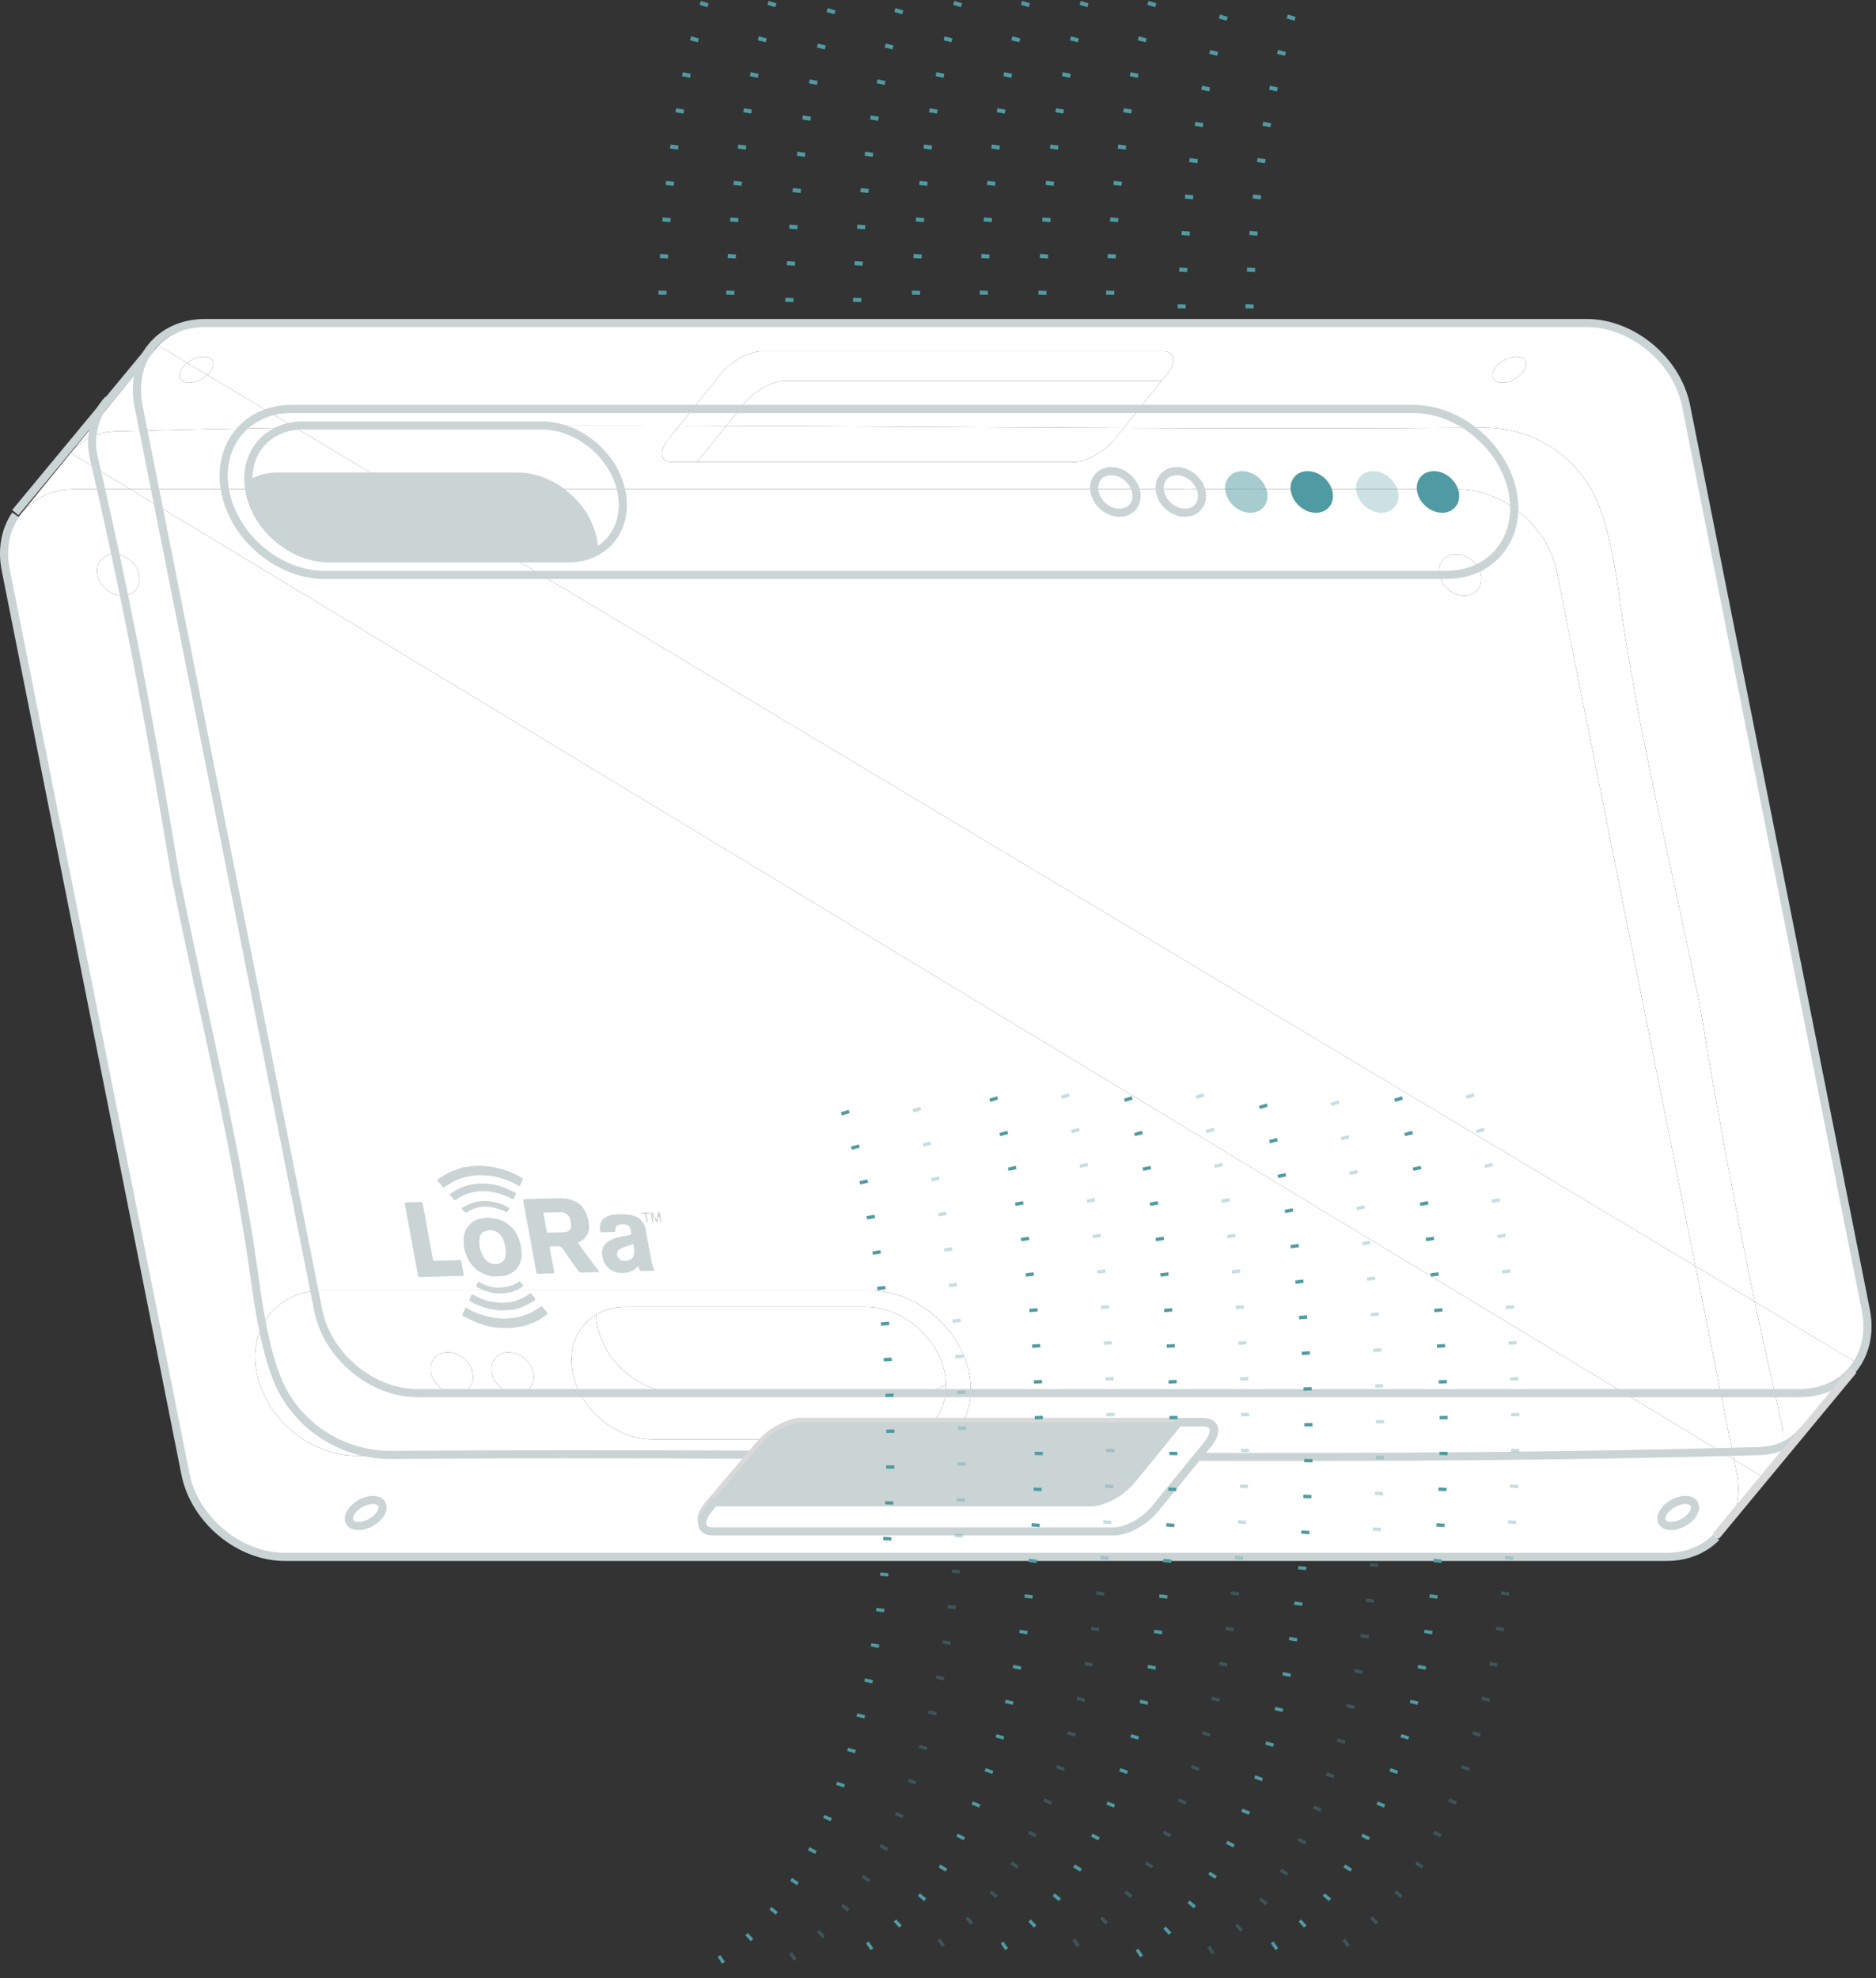
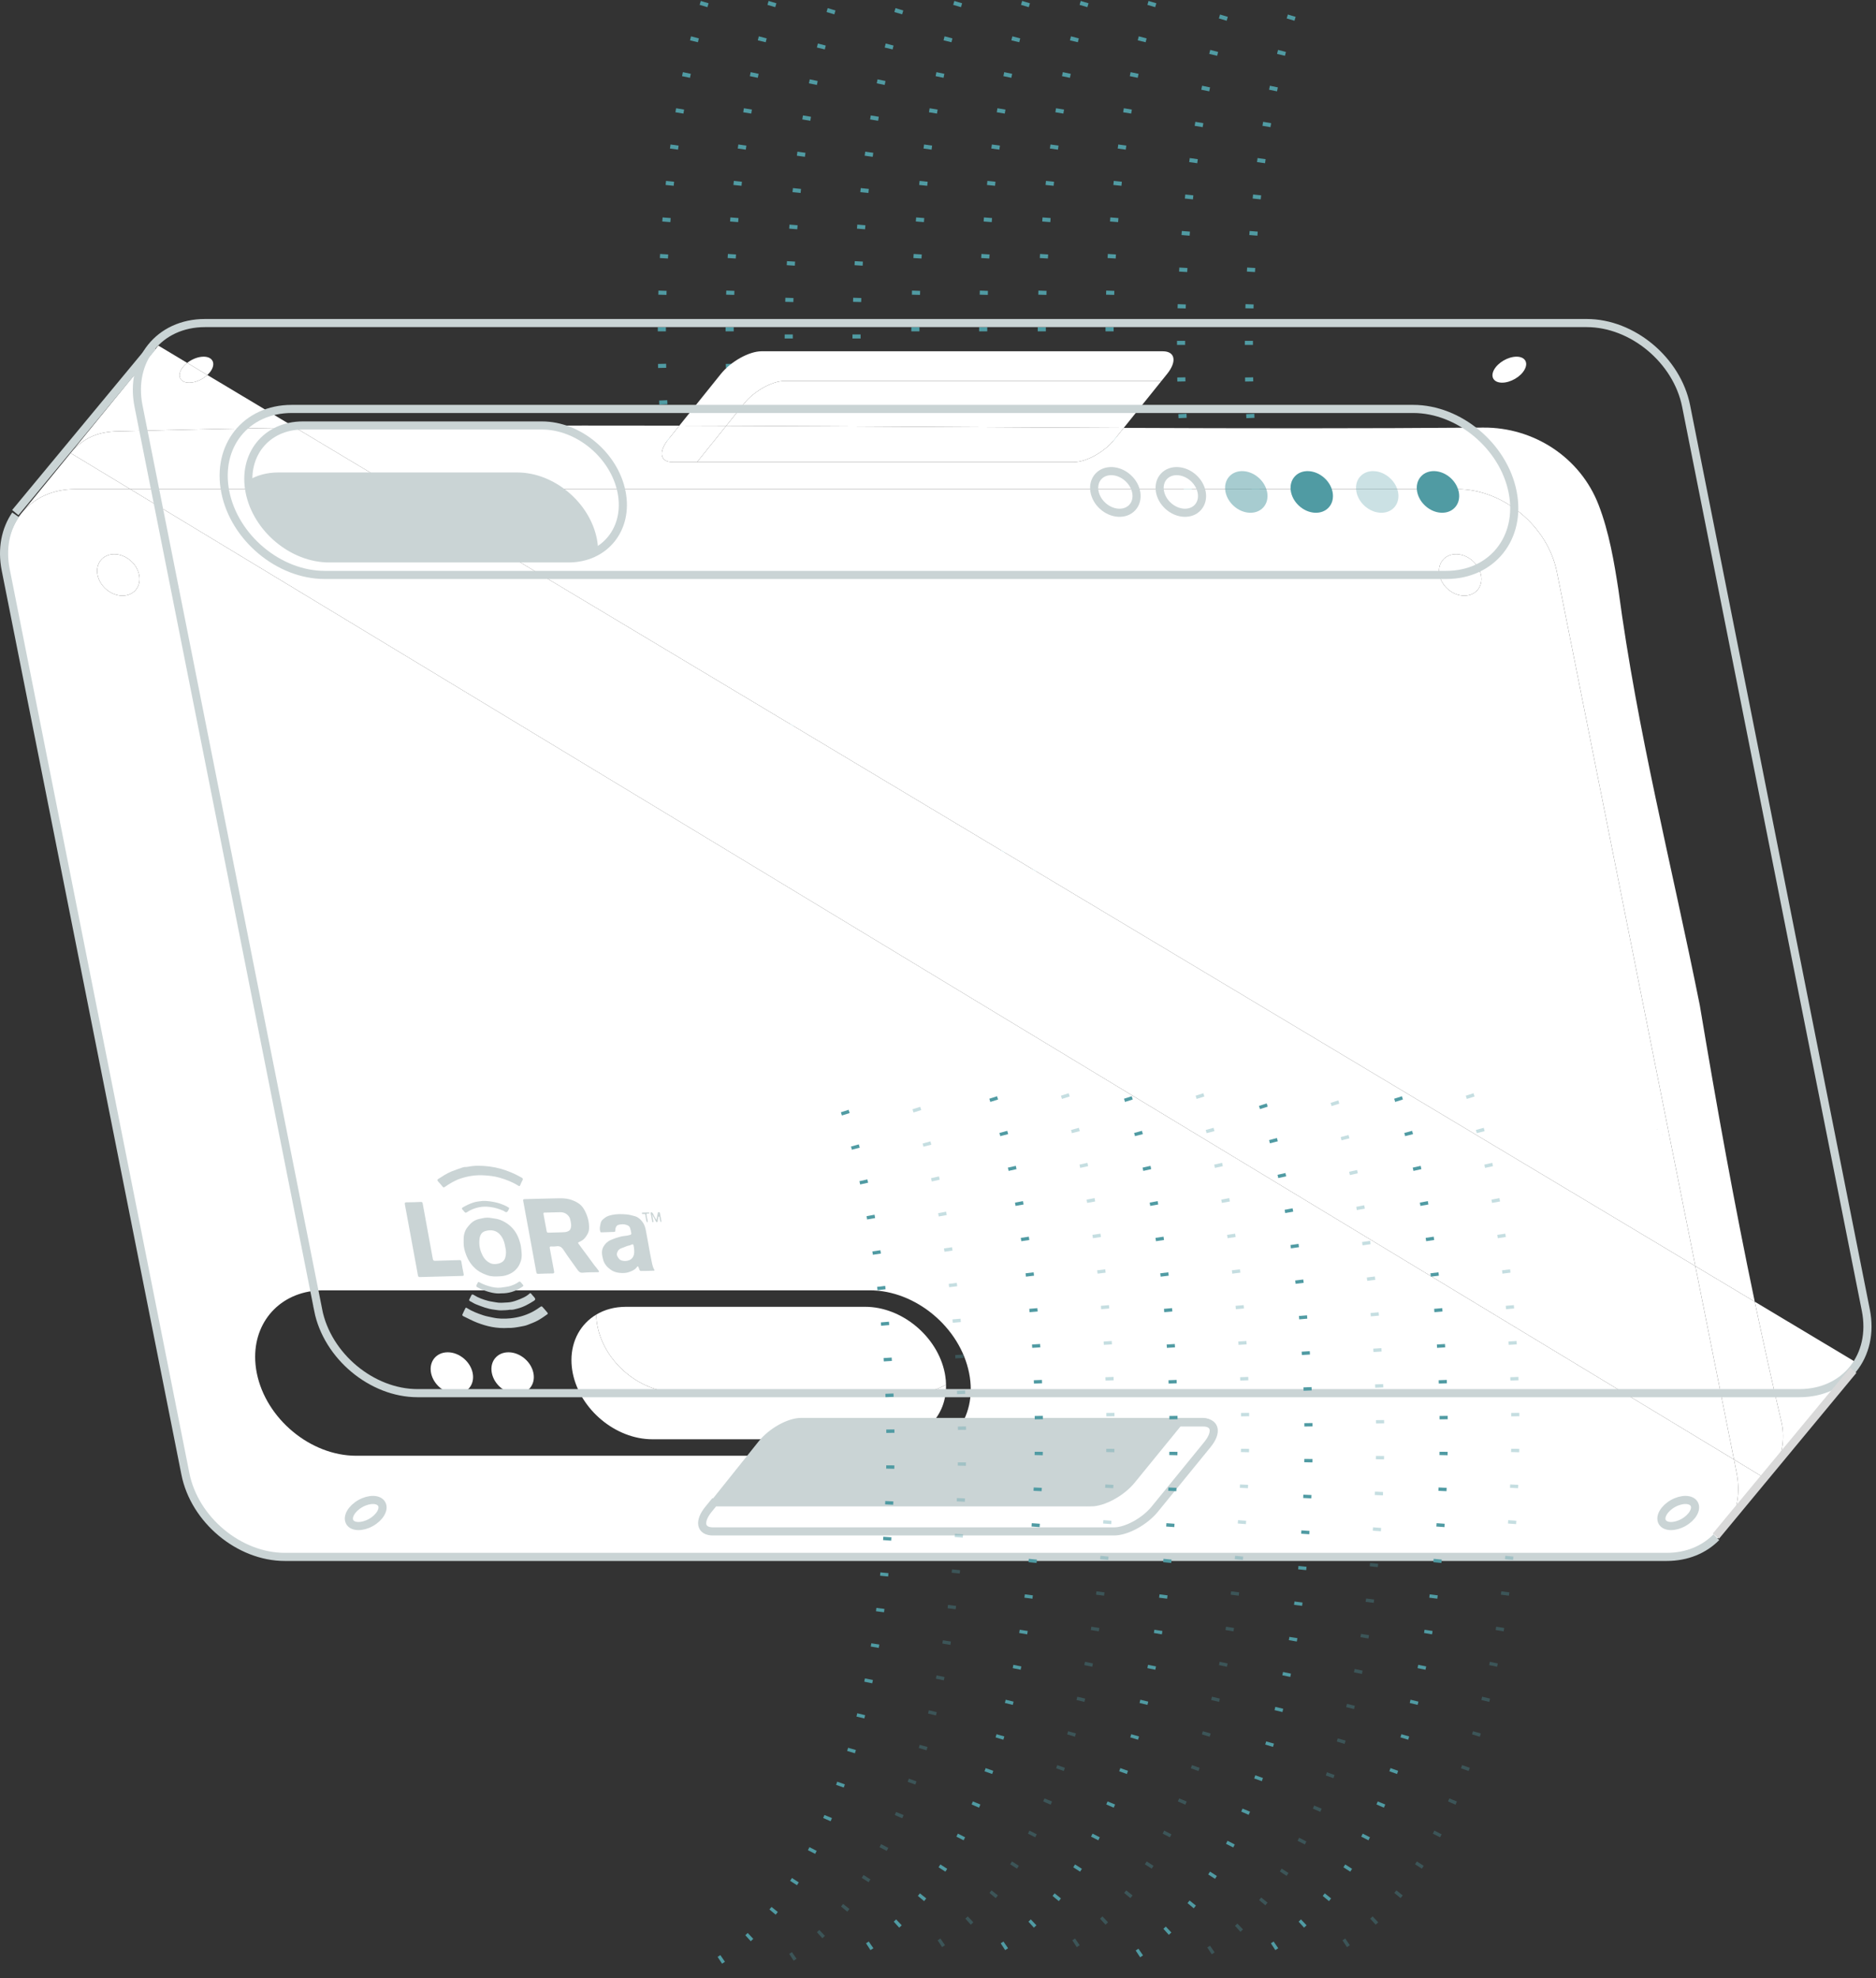
<svg xmlns="http://www.w3.org/2000/svg" width="462" height="487" viewBox="0 0 462 487" fill="none">
  <rect x="0" y="0" width="462" height="487" fill="#333333" stroke="none" />
  <path d="M301.417 3.863C282.588 65.37 286.103 190.896 335.309 216.001" stroke="#509BA3" stroke-width="2" stroke-linejoin="round" stroke-dasharray="1 8" />
  <path d="M318.114 3.863C299.285 65.37 302.8 190.896 352.006 216.001" stroke="#509BA3" stroke-width="2" stroke-linejoin="round" stroke-dasharray="1 8" />
  <path d="M173.544 0.523C154.716 62.031 158.231 187.556 207.437 212.661" stroke="#509BA3" stroke-width="2" stroke-linejoin="round" stroke-dasharray="1 8" />
  <path d="M190.242 0.523C171.413 62.031 174.928 187.556 224.134 212.661" stroke="#509BA3" stroke-width="2" stroke-linejoin="round" stroke-dasharray="1 8" />
  <path d="M267.112 0.523C248.283 62.031 251.798 187.556 301.004 212.661" stroke="#509BA3" stroke-width="2" stroke-linejoin="round" stroke-dasharray="1 8" />
  <path d="M283.809 0.523C264.98 62.031 268.495 187.556 317.701 212.661" stroke="#509BA3" stroke-width="2" stroke-linejoin="round" stroke-dasharray="1 8" />
  <path d="M204.793 2.288C185.964 63.796 189.479 189.322 238.685 214.427" stroke="#509BA3" stroke-width="2" stroke-linejoin="round" stroke-dasharray="1 8" />
  <path d="M221.491 2.288C202.662 63.796 206.177 189.322 255.383 214.427" stroke="#509BA3" stroke-width="2" stroke-linejoin="round" stroke-dasharray="1 8" />
  <path d="M235.985 0.523C217.156 62.031 220.671 187.556 269.877 212.661" stroke="#509BA3" stroke-width="2" stroke-linejoin="round" stroke-dasharray="1 8" />
  <path d="M252.683 0.523C233.854 62.031 237.369 187.556 286.575 212.661" stroke="#509BA3" stroke-width="2" stroke-linejoin="round" stroke-dasharray="1 8" />
  <g clip-path="url(#clip0_108_743)">
    <path d="M417.518 311.701L98.007 120.418L32.074 120.418L427.024 359.31L417.518 311.701Z" fill="white" />
    <path d="M98.007 120.418L417.518 311.701L383.407 140.781C381.154 129.535 370.197 120.418 358.921 120.418L98.007 120.418ZM360.619 146.651C357.788 146.651 355.04 144.358 354.486 141.546C353.92 138.723 355.76 136.429 358.579 136.429C361.398 136.429 364.158 138.723 364.724 141.546C365.29 144.358 363.45 146.651 360.619 146.651Z" fill="white" />
    <path d="M425.479 375.709L434.951 364.109L427.024 359.31L427.673 362.592C428.664 367.591 427.779 372.168 425.479 375.709Z" fill="white" />
    <path d="M437.085 361.486L457.962 335.911L432.143 320.453C434.16 330.076 436.319 339.84 438.666 349.875C439.586 353.557 439.067 357.957 437.085 361.486Z" fill="white" />
    <path d="M17.389 111.536L5.512 126.076C8.484 122.571 13.025 120.418 18.51 120.418L32.074 120.418L17.389 111.536Z" fill="white" />
    <path d="M38.986 85.079L17.389 111.536C22.095 105.76 27.839 106.23 31.048 106.136C44.942 105.76 58.836 105.477 72.707 105.266L51.063 92.314C49.86 93.431 48.115 94.207 46.593 94.207C44.517 94.207 43.633 92.784 44.612 91.008C44.942 90.396 45.473 89.82 46.098 89.337L38.986 85.079Z" fill="white" />
    <path d="M425.479 375.709C427.779 372.168 428.664 367.591 427.673 362.592L427.025 359.31L32.074 120.418L18.51 120.418C13.025 120.418 8.484 122.571 5.512 126.076L5.205 126.453C2.292 130.135 1.042 135.193 2.162 140.781L46.428 362.592C48.669 373.838 59.639 382.955 70.914 382.955L411.314 382.955C417.577 382.955 422.625 380.144 425.479 375.709ZM222.313 358.38L87.722 358.38C76.446 358.38 65.489 349.263 63.236 338.017C62.965 336.652 62.835 335.311 62.835 334.029C62.835 324.688 69.688 317.653 79.595 317.653L214.186 317.653C225.462 317.653 236.42 326.77 238.661 338.017C240.914 349.263 233.589 358.38 222.313 358.38ZM30.163 146.651C27.344 146.651 24.584 144.357 24.03 141.546C23.464 138.723 25.304 136.429 28.134 136.429C30.965 136.429 33.713 138.723 34.268 141.546C34.834 144.357 32.994 146.651 30.163 146.651Z" fill="white" />
    <path d="M434.951 364.109L435.104 364.203C435.882 363.392 436.543 362.474 437.086 361.486L434.951 364.109Z" fill="white" />
    <path d="M427.024 359.309L434.95 364.109L437.085 361.486C439.067 357.957 439.586 353.557 438.666 349.875C436.319 339.84 434.16 330.076 432.143 320.453L417.518 311.7L427.024 359.309Z" fill="white" />
    <path d="M160.65 354.322L219.577 354.322C227.632 354.322 233.164 348.522 232.976 340.864C230.923 342.087 228.435 342.781 225.651 342.781L166.736 342.781C157.701 342.781 148.925 335.487 147.133 326.476C146.932 325.512 146.85 324.559 146.826 323.641C143.04 325.9 140.728 329.97 140.728 334.829C140.728 335.852 140.834 336.923 141.046 338.017C142.851 347.028 151.626 354.322 160.65 354.322Z" fill="white" />
    <path d="M166.735 342.781L225.651 342.781C228.434 342.781 230.923 342.087 232.975 340.864C232.964 340.628 232.964 340.393 232.94 340.17C232.94 339.934 232.905 339.699 232.881 339.452C232.834 338.981 232.763 338.499 232.669 338.017C230.876 329.017 222.1 321.712 213.066 321.712L154.138 321.712C153.796 321.712 153.443 321.724 153.112 321.747C152.77 321.771 152.44 321.794 152.11 321.841C151.827 321.877 151.555 321.924 151.284 321.971L150.93 322.041C150.683 322.1 150.447 322.159 150.211 322.218C149.904 322.3 149.597 322.394 149.303 322.488C148.677 322.7 148.088 322.959 147.522 323.253C147.286 323.382 147.05 323.512 146.826 323.641C146.849 324.559 146.932 325.512 147.132 326.476C148.925 335.488 157.701 342.781 166.735 342.781Z" fill="white" />
    <path d="M106.157 338.017C106.723 340.84 109.472 343.122 112.302 343.122C115.133 343.122 116.961 340.84 116.407 338.017C115.841 335.193 113.093 332.911 110.262 332.911C107.431 332.911 105.591 335.193 106.157 338.017Z" fill="white" />
    <path d="M121.125 338.017C121.679 340.84 124.427 343.122 127.258 343.122C130.089 343.122 131.929 340.84 131.363 338.017C130.797 335.193 128.048 332.911 125.218 332.911C122.387 332.911 120.559 335.193 121.125 338.017Z" fill="white" />
    <path d="M232.94 340.169C232.964 340.393 232.964 340.628 232.976 340.864C232.976 340.64 232.964 340.405 232.94 340.169Z" fill="white" />
    <path d="M232.881 339.452C232.905 339.699 232.928 339.934 232.94 340.169C232.94 339.934 232.916 339.699 232.881 339.452Z" fill="white" />
-     <path d="M232.669 338.017C232.763 338.499 232.834 338.981 232.881 339.452C232.916 339.699 232.94 339.934 232.94 340.17C232.963 340.405 232.975 340.64 232.975 340.864C233.164 348.522 227.632 354.322 219.576 354.322L160.649 354.322C151.626 354.322 142.851 347.028 141.046 338.017C140.834 336.923 140.728 335.852 140.728 334.829C140.728 329.97 143.039 325.9 146.826 323.641C147.05 323.5 147.274 323.371 147.522 323.253C148.088 322.959 148.677 322.7 149.303 322.488C149.597 322.382 149.904 322.288 150.211 322.218C150.447 322.147 150.683 322.088 150.93 322.041L151.284 321.971C151.555 321.924 151.827 321.877 152.11 321.841C152.44 321.794 152.77 321.771 153.112 321.747C153.443 321.724 153.796 321.712 154.138 321.712L213.066 321.712C222.1 321.712 230.876 329.017 232.669 338.017ZM87.722 358.38L222.313 358.38C233.589 358.38 240.913 349.263 238.66 338.017C236.419 326.77 225.462 317.653 214.186 317.653L79.595 317.653C69.687 317.653 62.834 324.688 62.834 334.029C62.834 335.311 62.964 336.652 63.236 338.017C65.488 349.263 76.446 358.38 87.722 358.38ZM112.302 343.122C109.471 343.122 106.723 340.84 106.157 338.017C105.591 335.193 107.431 332.911 110.262 332.911C113.092 332.911 115.841 335.193 116.407 338.017C116.961 340.84 115.133 343.122 112.302 343.122ZM127.258 343.122C124.427 343.122 121.679 340.84 121.125 338.017C120.558 335.193 122.398 332.911 125.217 332.911C128.036 332.911 130.796 335.193 131.363 338.017C131.929 340.84 130.089 343.122 127.258 343.122Z" fill="white" />
    <path d="M146.826 323.641C147.05 323.512 147.286 323.382 147.522 323.253C147.274 323.371 147.05 323.5 146.826 323.641Z" fill="white" />
    <path d="M149.303 322.488C149.598 322.394 149.904 322.3 150.211 322.218C149.904 322.288 149.598 322.382 149.303 322.488Z" fill="white" />
    <path d="M150.211 322.217C150.447 322.159 150.683 322.1 150.93 322.041C150.683 322.088 150.447 322.147 150.211 322.217Z" fill="white" />
    <path d="M417.518 311.701L432.143 320.453C427.06 296.219 422.837 272.785 418.615 247.528C411.538 212.236 403.281 180.473 398.563 145.181C397.537 138.546 396.299 131.029 393.669 124.253C389.175 112.63 377.746 105.16 365.255 105.266C335.697 105.501 306.198 105.466 276.746 105.336L274.446 108.207C271.981 111.277 267.511 113.759 264.444 113.759L165.639 113.759C162.584 113.759 162.088 111.277 164.554 108.207L167.302 104.783C135.786 104.713 104.27 104.795 72.707 105.266L98.007 120.418L358.921 120.418C370.197 120.418 381.154 129.535 383.407 140.781L417.518 311.701Z" fill="white" />
    <path d="M24.03 141.546C24.584 144.357 27.344 146.651 30.163 146.651C32.982 146.651 34.834 144.357 34.267 141.546C33.713 138.722 30.953 136.428 28.134 136.428C25.315 136.428 23.463 138.722 24.03 141.546Z" fill="white" />
    <path d="M354.486 141.546C355.04 144.357 357.788 146.651 360.619 146.651C363.45 146.651 365.29 144.357 364.724 141.546C364.158 138.722 361.409 136.428 358.579 136.428C355.748 136.428 353.92 138.722 354.486 141.546Z" fill="white" />
    <path d="M32.074 120.418L98.007 120.418L72.707 105.266C58.836 105.477 44.942 105.76 31.048 106.136C27.839 106.23 22.095 105.76 17.389 111.536L32.074 120.418Z" fill="white" />
    <path d="M164.554 108.207C162.088 111.277 162.584 113.759 165.639 113.759L171.666 113.759L178.849 104.819C175.004 104.807 171.147 104.795 167.302 104.783L164.554 108.207Z" fill="white" />
    <path d="M274.446 108.207L276.746 105.336C244.086 105.195 211.462 104.936 178.849 104.819L171.666 113.759L264.444 113.759C267.511 113.759 271.981 111.277 274.446 108.207Z" fill="white" />
    <path d="M276.746 105.336L286.041 93.772L193.262 93.772C190.196 93.772 185.725 96.254 183.26 99.325L178.849 104.819C211.462 104.936 244.086 105.195 276.746 105.336Z" fill="white" />
    <path d="M178.849 104.819L183.26 99.325C185.725 96.254 190.195 93.772 193.262 93.772L286.04 93.772L287.432 92.043C289.897 88.972 289.402 86.478 286.347 86.478L187.541 86.478C184.487 86.478 180.005 88.972 177.539 92.043L167.302 104.783C171.147 104.795 175.004 104.807 178.849 104.819Z" fill="white" />
    <path d="M46.593 94.207C48.115 94.207 49.86 93.431 51.063 92.314L46.098 89.337C45.473 89.82 44.942 90.396 44.612 91.008C43.633 92.784 44.517 94.207 46.593 94.207Z" fill="white" />
    <path d="M369.926 94.207C371.99 94.207 374.467 92.784 375.446 91.008C376.436 89.243 375.552 87.808 373.476 87.808C371.4 87.808 368.923 89.243 367.944 91.008C366.965 92.784 367.85 94.207 369.926 94.207Z" fill="white" />
    <path d="M46.098 89.337L51.063 92.314C51.5 91.913 51.865 91.478 52.125 91.008C53.104 89.243 52.219 87.808 50.143 87.808C48.787 87.808 47.265 88.42 46.098 89.337Z" fill="white" />
-     <path d="M286.347 86.478C289.402 86.478 289.897 88.972 287.432 92.043L286.04 93.772L276.746 105.336C306.198 105.465 335.697 105.501 365.255 105.265C377.745 105.16 389.175 112.63 393.668 124.253C396.299 131.029 397.537 138.546 398.563 145.181C403.281 180.473 411.538 212.236 418.614 247.528C422.837 272.785 427.06 296.219 432.143 320.453L457.95 335.911C460.427 332.323 461.418 327.594 460.38 322.417L416.114 100.607C413.873 89.361 402.904 80.243 391.628 80.243L51.228 80.243C46.192 80.243 41.934 82.055 38.985 85.078L46.098 89.337C47.265 88.419 48.787 87.808 50.143 87.808C52.219 87.808 53.104 89.243 52.125 91.007C51.865 91.478 51.5 91.913 51.063 92.313L72.707 105.265C104.27 104.795 135.786 104.713 167.302 104.783L177.539 92.043C180.005 88.972 184.487 86.478 187.542 86.478L286.347 86.478ZM375.445 91.007C374.466 92.784 371.989 94.207 369.925 94.207C367.861 94.207 366.965 92.784 367.944 91.007C368.923 89.243 371.4 87.808 373.476 87.808C375.551 87.808 376.436 89.243 375.445 91.007Z" fill="white" />
  </g>
  <path d="M78.367 322.536L34.114 99.963C31.874 88.678 39.185 79.53 50.469 79.53L390.764 79.53C402.036 79.53 413.002 88.678 415.242 99.963L459.495 322.536C461.735 333.821 454.425 342.969 443.14 342.969L102.834 342.969C91.561 342.969 80.596 333.821 78.355 322.536L78.367 322.536Z" stroke="#CAD4D5" stroke-width="2" stroke-miterlimit="10" />
-   <path d="M444.272 351.881C439.568 357.677 433.825 357.205 430.618 357.3C319.097 360.357 208.306 357.276 96.514 358.185C84.027 358.291 72.601 350.784 68.097 339.121C65.479 332.321 64.229 324.778 63.204 318.121C58.487 282.708 50.233 250.836 43.158 215.422C37.263 180.009 31.367 148.137 23.113 112.724C21.934 108.002 23.113 102.1 26.674 98.346" stroke="#CAD4D5" stroke-width="2" stroke-miterlimit="10" />
  <path d="M422.683 378.429C419.723 381.451 415.478 383.281 410.443 383.281L70.137 383.281C58.864 383.281 47.898 374.133 45.658 362.848L1.406 140.275C0.368 135.081 1.37 130.336 3.835 126.736" stroke="#CAD4D5" stroke-width="2" stroke-miterlimit="10" />
  <path d="M68.491 116.314L127.4 116.314C136.42 116.314 145.205 123.644 146.997 132.675C147.186 133.655 147.28 134.599 147.303 135.52C145.252 136.747 142.776 137.456 139.993 137.456L81.084 137.456C72.064 137.456 63.279 130.125 61.487 121.095C61.298 120.115 61.204 119.171 61.18 118.25C63.232 117.022 65.708 116.314 68.491 116.314Z" fill="#CAD4D5" />
  <path d="M55.485 121.107C53.244 109.821 60.555 100.673 71.839 100.673L348.032 100.673C359.305 100.673 370.27 109.822 372.511 121.107C374.751 132.392 367.44 141.54 356.156 141.54L79.963 141.54C68.691 141.54 57.725 132.392 55.485 121.107Z" stroke="#CAD4D5" stroke-width="2" stroke-miterlimit="10" />
  <path d="M61.475 121.107C59.683 112.076 65.543 104.746 74.563 104.746L133.472 104.746C142.492 104.746 151.277 112.076 153.069 121.107C154.861 130.137 149.001 137.468 139.981 137.468L81.072 137.468C72.052 137.468 63.267 130.137 61.475 121.107Z" stroke="#CAD4D5" stroke-width="2" stroke-miterlimit="10" />
  <path opacity="0.3" d="M334.974 117.305C336.691 115.406 339.962 115.569 342.279 117.669C344.596 119.769 345.082 123.012 343.364 124.911C341.647 126.81 338.376 126.647 336.059 124.547C333.742 122.446 333.256 119.204 334.974 117.305Z" fill="#509BA3" />
  <path d="M318.851 117.305C320.569 115.406 323.84 115.569 326.157 117.669C328.474 119.769 328.96 123.012 327.242 124.911C325.524 126.81 322.253 126.647 319.936 124.547C317.619 122.446 317.133 119.204 318.851 117.305Z" fill="#509BA3" />
  <path opacity="0.5" d="M302.729 117.305C304.447 115.406 307.718 115.569 310.035 117.669C312.352 119.769 312.838 123.012 311.12 124.911C309.402 126.81 306.131 126.647 303.814 124.547C301.497 122.446 301.011 119.204 302.729 117.305Z" fill="#509BA3" />
  <path d="M286.607 117.305C288.324 115.406 291.595 115.569 293.912 117.669C296.229 119.769 296.715 123.012 294.998 124.911C293.28 126.81 290.009 126.647 287.692 124.547C285.375 122.446 284.889 119.204 286.607 117.305Z" stroke="#CAD4D5" stroke-width="2" stroke-miterlimit="10" />
  <path d="M270.484 117.305C272.202 115.406 275.473 115.569 277.79 117.669C280.107 119.769 280.593 123.012 278.875 124.911C277.157 126.81 273.887 126.647 271.569 124.547C269.252 122.446 268.767 119.204 270.484 117.305Z" stroke="#CAD4D5" stroke-width="2" stroke-miterlimit="10" />
  <path d="M411.987 370.149C414.16 368.924 416.507 368.971 417.23 370.255C417.952 371.539 416.776 373.573 414.603 374.798C412.429 376.024 410.082 375.976 409.36 374.693C408.638 373.409 409.814 371.375 411.987 370.149Z" stroke="#CAD4D5" stroke-width="2" stroke-miterlimit="10" />
  <path d="M88.754 370.15C90.927 368.925 93.275 368.972 93.997 370.256C94.719 371.539 93.543 373.573 91.37 374.799C89.197 376.024 86.85 375.977 86.127 374.693C85.405 373.409 86.581 371.375 88.754 370.15Z" stroke="#CAD4D5" stroke-width="2" stroke-miterlimit="10" />
  <path d="M349.933 117.302C351.651 115.403 354.921 115.566 357.239 117.666C359.556 119.767 360.041 123.009 358.324 124.908C356.606 126.808 353.335 126.644 351.018 124.544C348.701 122.444 348.215 119.201 349.933 117.302Z" fill="#509BA3" />
  <path d="M456.399 337.345L422.568 378.175" stroke="#D9D9D9" stroke-width="2" stroke-miterlimit="10" />
  <path d="M37.596 85.363L3.765 126.193" stroke="#CAD4D5" stroke-width="2" stroke-miterlimit="10" />
  <path d="M172.142 374.935C172.142 376.234 172.991 377.615 175.385 377.615L274.16 377.615C277.426 377.615 282.025 375.065 284.631 371.819L297.601 355.6C298.71 354.207 299.299 352.873 299.299 351.739C299.299 350.441 298.45 349.06 296.056 349.06L197.293 349.06C194.027 349.06 189.428 351.61 186.823 354.856L173.852 371.075C172.744 372.468 172.154 373.802 172.154 374.935L172.142 374.935Z" fill="#CAD4D5" />
-   <path d="M298.898 352.133C298.898 350.935 297.99 350.169 296.245 350.169L197.479 350.169C194.413 350.169 189.933 352.51 187.469 355.406L174.5 370.651C173.439 371.893 172.932 373.036 172.932 373.935C172.932 375.133 173.839 375.899 175.584 375.899L274.339 375.899C277.404 375.899 281.884 373.558 284.349 370.662L297.318 355.417C298.379 354.175 298.886 353.032 298.886 352.133M300.065 352.133C300.065 353.331 299.428 354.707 298.237 356.105L285.268 371.35C282.568 374.523 277.77 377.008 274.339 377.008L175.584 377.008C172.755 377.008 171.753 375.355 171.753 373.935C171.753 372.737 172.389 371.361 173.58 369.963L186.549 354.718C189.249 351.545 194.048 349.06 197.479 349.06L296.245 349.06C299.074 349.06 300.077 350.713 300.077 352.133L300.065 352.133Z" fill="#D9D9D9" />
  <path d="M268.636 369.855C271.702 369.855 276.183 367.412 278.647 364.391L290.239 350.177L296.252 350.177C299.318 350.177 299.802 352.619 297.337 355.64L284.366 371.545C281.902 374.566 277.421 377.008 274.355 377.008L175.577 377.008C172.511 377.008 172.028 374.566 174.492 371.545L175.884 369.843L268.636 369.843L268.636 369.855Z" fill="white" stroke="#CAD4D5" stroke-width="2" stroke-miterlimit="10" />
  <path d="M130.47 304.415C129.934 301.499 129.403 298.584 128.855 295.669C128.792 295.334 128.832 295.21 129.186 295.202C131.92 295.145 134.645 295.037 137.382 295.004C138.313 294.993 139.256 294.98 140.222 295.238C141.075 295.466 141.907 295.83 142.633 296.351C143.256 296.8 143.748 297.494 144.104 298.213C144.798 299.616 145.138 301.057 145.063 302.509C145.016 303.399 144.571 304.084 144.081 304.722C143.683 305.242 143.11 305.542 142.52 305.813C142.371 305.881 142.293 305.945 142.457 306.162C143.279 307.259 144.057 308.387 144.898 309.469C145.592 310.362 146.189 311.323 146.939 312.175C147.093 312.349 147.195 312.556 147.358 312.738C147.636 313.045 147.564 313.184 147.192 313.194C145.969 313.227 144.729 313.195 143.528 313.316C142.855 313.384 142.529 313.05 142.169 312.535C141.049 310.935 139.857 309.376 138.803 307.738C138.271 306.912 137.737 306.684 136.955 306.824C136.588 306.89 136.193 306.88 135.805 306.857C135.429 306.835 135.317 306.931 135.402 307.359C135.773 309.232 136.093 311.107 136.454 312.98C136.527 313.36 136.464 313.502 136.074 313.504C134.903 313.509 133.737 313.543 132.575 313.597C132.232 313.613 132.132 313.506 132.07 313.159C131.546 310.243 131.005 307.328 130.468 304.413L130.47 304.415ZM136.179 298.47C136.179 298.47 136.178 298.469 136.178 298.468C135.51 298.486 134.844 298.519 134.172 298.515C133.882 298.513 133.787 298.583 133.852 298.91C134.123 300.293 134.378 301.676 134.615 303.059C134.674 303.41 134.809 303.475 135.112 303.462C136.232 303.416 137.357 303.392 138.481 303.368C138.941 303.358 139.392 303.325 139.803 303.158C140.078 303.048 140.318 302.903 140.453 302.617C140.827 301.825 140.611 300.943 140.391 300.076C140.313 299.768 140.125 299.46 139.863 299.192C139.311 298.626 138.689 298.422 138.014 298.424C137.399 298.426 136.79 298.454 136.179 298.47Z" fill="#CAD4D5" />
  <path d="M128.295 306.902C128.433 308.047 128.624 309.19 128.316 310.274C127.899 311.742 127.052 312.816 125.766 313.498C124.972 313.92 124.098 314.166 123.146 314.202C122.109 314.241 121.087 314.327 120.006 313.936C119.157 313.63 118.353 313.301 117.581 312.723C116.215 311.698 115.333 310.365 114.766 308.848C114.418 307.916 114.16 306.96 114.182 305.967C114.198 305.252 114.143 304.511 114.312 303.849C114.453 303.292 114.653 302.75 115.004 302.283C115.314 301.871 115.634 301.478 116.004 301.127C116.569 300.592 117.256 300.247 118.034 300.08C118.712 299.935 119.379 299.75 120.108 299.764C120.694 299.774 121.28 299.934 121.864 299.996C122.776 300.094 123.633 300.447 124.467 300.942C125.135 301.337 125.732 301.823 126.259 302.414C126.965 303.205 127.464 304.098 127.803 305.07C128.014 305.675 128.2 306.282 128.295 306.903L128.295 306.902ZM124.439 306.998C124.284 306.106 124.087 305.368 123.667 304.657C122.572 302.801 120.944 302.626 119.458 303.083C118.32 303.433 118.096 304.508 118.041 305.568C117.977 306.815 118.303 308.108 118.969 309.305C119.368 310.02 119.941 310.595 120.712 310.958C121.27 311.221 121.792 311.226 122.302 311.158C123.325 311.02 124.177 310.587 124.454 309.522C124.669 308.69 124.658 307.788 124.44 307L124.439 306.998Z" fill="#CAD4D5" />
  <path d="M159.694 306.389C159.905 307.534 160.084 308.681 160.336 309.824C160.54 310.752 160.616 311.708 161.144 312.594C161.229 312.736 161.181 312.818 161.028 312.821C159.961 312.848 158.899 312.908 157.826 312.888C157.471 312.881 157.43 312.426 157.327 312.165C157.136 311.682 157.077 311.608 156.82 311.969C156.374 312.594 155.692 312.867 155.023 313.124C154.231 313.428 153.342 313.454 152.426 313.338C151.678 313.242 150.994 313.023 150.326 312.53C149.49 311.914 148.849 311.18 148.562 310.203C148.229 309.073 148.046 307.921 148.576 306.966C148.981 306.236 149.567 305.641 150.358 305.29C151.236 304.901 152.138 304.591 153.104 304.378C153.787 304.228 154.52 304.241 155.176 304.006C155.385 303.931 155.509 303.857 155.471 303.603C155.402 303.142 155.3 302.684 155.137 302.232C154.976 301.79 154.57 301.651 154.234 301.534C153.602 301.314 152.961 301.388 152.384 301.515C151.699 301.666 151.551 302.333 151.518 303.003C151.507 303.221 151.428 303.267 151.254 303.273C150.19 303.308 149.124 303.34 148.061 303.384C147.866 303.392 147.863 303.276 147.818 303.138C147.629 302.565 147.737 302.045 147.835 301.53C147.9 301.188 147.976 300.824 148.157 300.557C148.365 300.252 148.682 300.029 148.974 299.796C149.462 299.408 150.072 299.233 150.688 299.098C151.821 298.85 153.001 298.859 154.215 298.963C154.955 299.027 155.674 299.201 156.387 299.415C157.134 299.64 157.746 300.163 158.245 300.849C158.766 301.565 158.954 302.335 159.097 303.13C159.292 304.217 159.495 305.302 159.696 306.388L159.694 306.389ZM156.118 307.115C156.09 306.963 156.059 306.829 156.042 306.696C155.999 306.376 155.927 306.245 155.577 306.383C155.389 306.457 155.209 306.571 154.996 306.608C154.407 306.706 153.899 306.984 153.352 307.175C152.903 307.332 152.443 307.491 152.194 307.94C151.993 308.305 151.786 308.704 151.99 309.16C152.231 309.698 152.554 310.191 153.216 310.348C153.649 310.45 154.061 310.454 154.442 310.385C155.102 310.266 155.641 309.953 155.95 309.308C156.278 308.623 156.208 307.87 156.118 307.116L156.118 307.115Z" fill="#CAD4D5" />
  <path d="M101.316 305.195C100.785 302.31 100.262 299.424 99.715 296.539C99.634 296.113 99.722 295.99 100.139 295.991C101.311 295.993 102.475 295.947 103.639 295.9C103.941 295.887 104.044 295.989 104.1 296.299C104.923 300.821 105.763 305.342 106.577 309.864C106.658 310.312 106.806 310.401 107.203 310.386C109.176 310.313 111.156 310.279 113.131 310.213C113.442 310.202 113.568 310.283 113.624 310.625C113.79 311.636 113.978 312.648 114.182 313.659C114.245 313.977 114.205 314.098 113.867 314.105C110.381 314.186 106.896 314.278 103.415 314.389C103.049 314.401 102.978 314.267 102.919 313.941C102.393 311.025 101.852 308.11 101.315 305.194L101.316 305.195Z" fill="#CAD4D5" />
  <path d="M125.141 326.912C123.771 327.006 122.433 326.914 121.102 326.667C119.895 326.443 118.685 326.066 117.491 325.609C116.326 325.162 115.218 324.549 114.084 324.013C113.888 323.921 113.819 323.744 113.878 323.605C114.11 323.07 114.37 322.551 114.63 322.032C114.693 321.905 114.803 321.903 114.954 321.999C116.25 322.824 117.637 323.347 119.031 323.81C119.78 324.059 120.552 324.176 121.314 324.349C122.779 324.682 124.212 324.685 125.618 324.554C127.529 324.375 129.313 323.873 130.965 323.037C131.728 322.652 132.428 322.189 133.114 321.7C133.296 321.57 133.45 321.571 133.602 321.753C133.988 322.221 134.429 322.639 134.795 323.127C134.959 323.344 134.918 323.457 134.771 323.563C134.001 324.114 133.227 324.655 132.388 325.111C131.614 325.531 130.777 325.822 129.961 326.153C129.412 326.376 128.794 326.477 128.193 326.587C127.175 326.773 126.155 326.958 125.139 326.912L125.141 326.912Z" fill="#CAD4D5" />
  <path d="M128.764 290.253C128.777 290.348 128.747 290.417 128.708 290.495C128.499 290.916 128.269 291.329 128.112 291.777C128.005 292.085 127.821 292.015 127.619 291.887C126.163 290.967 124.607 290.387 123.042 289.929C121.794 289.564 120.524 289.433 119.262 289.35C117.231 289.218 115.332 289.51 113.501 290.107C112.043 290.583 110.779 291.355 109.552 292.195C109.317 292.356 109.185 292.382 108.957 292.083C108.628 291.653 108.256 291.25 107.886 290.852C107.63 290.578 107.707 290.383 107.913 290.25C108.972 289.567 110.018 288.871 111.21 288.382C112.119 288.009 113.06 287.716 113.986 287.386C114.368 287.25 114.815 287.32 115.226 287.238C116.05 287.074 116.901 286.984 117.771 286.987C119.636 286.992 121.504 287.22 123.387 287.752C125.099 288.237 126.752 288.939 128.352 289.847C128.51 289.937 128.725 290.015 128.764 290.253L128.764 290.253Z" fill="#CAD4D5" />
  <path d="M125.541 322.438C124.899 322.553 124.173 322.561 123.453 322.59C122.881 322.614 122.29 322.487 121.707 322.421C120.144 322.243 118.636 321.66 117.131 321.057C116.653 320.865 116.218 320.531 115.74 320.316C115.633 320.269 115.464 320.111 115.573 319.913C115.753 319.583 115.915 319.241 116.073 318.896C116.197 318.624 116.4 318.617 116.658 318.784C117.801 319.518 119.026 319.941 120.264 320.267C120.837 320.419 121.426 320.464 122 320.588C123.043 320.812 124.025 320.693 125.013 320.639C125.796 320.596 126.547 320.393 127.262 320.125C128.408 319.698 129.548 319.262 130.439 318.421C130.556 318.311 130.711 318.344 130.819 318.493C131.048 318.812 131.331 319.081 131.585 319.376C131.892 319.733 131.867 319.991 131.529 320.208C130.246 321.033 128.913 321.783 127.389 322.164C126.819 322.307 126.244 322.508 125.54 322.436L125.541 322.438Z" fill="#CAD4D5" />
-   <path d="M117.951 291.379C119.648 291.326 121.362 291.479 123.093 292.012C124.38 292.409 125.64 292.909 126.845 293.623C127.042 293.74 127.177 293.842 127.046 294.015C126.81 294.328 126.724 294.73 126.534 295.07C126.421 295.272 126.318 295.328 126.07 295.181C124.419 294.2 122.675 293.651 120.907 293.378C119.501 293.161 118.11 293.156 116.769 293.439C115.724 293.659 114.722 293.963 113.799 294.431C113.283 294.692 112.772 294.978 112.33 295.356C112.134 295.524 111.952 295.593 111.725 295.273C111.49 294.942 111.186 294.661 110.911 294.366C110.611 294.043 110.821 293.945 110.972 293.837C111.56 293.415 112.194 293.059 112.835 292.716C114.388 291.886 116.122 291.525 117.95 291.379L117.951 291.379Z" fill="#CAD4D5" />
  <path d="M123.429 318.398C122.002 318.555 120.477 318.128 118.961 317.584C118.463 317.405 117.988 317.109 117.503 316.866C117.463 316.846 117.403 316.83 117.388 316.799C117.17 316.332 117.56 316.12 117.655 315.783C117.713 315.576 117.847 315.56 118.051 315.674C119.021 316.217 120.041 316.564 121.065 316.811C122.098 317.06 123.119 317.084 124.107 316.881C124.505 316.798 124.925 316.787 125.324 316.68C126.196 316.444 127.014 316.127 127.722 315.599C127.923 315.449 128.094 315.461 128.296 315.72C128.967 316.577 129.208 316.434 128.255 317.025C126.852 317.894 125.309 318.434 123.428 318.397L123.429 318.398Z" fill="#CAD4D5" />
  <path d="M118.841 295.65C119.933 295.626 120.893 295.755 121.873 295.959C122.848 296.16 123.776 296.491 124.694 296.941C124.896 297.041 125.088 297.171 125.282 297.293C125.34 297.329 125.425 297.363 125.384 297.459C125.24 297.792 125.154 298.184 124.833 298.368C124.528 298.545 124.246 298.189 123.968 298.067C122.856 297.578 121.738 297.258 120.585 297.122C119.686 297.016 118.817 297.03 117.977 297.203C116.872 297.431 115.85 297.831 114.951 298.453C114.728 298.607 114.572 298.55 114.393 298.356C114.235 298.184 114.108 297.98 113.936 297.827C113.631 297.555 113.752 297.372 113.958 297.25C114.782 296.758 115.646 296.35 116.582 296.042C117.355 295.787 118.165 295.738 118.842 295.65L118.841 295.65Z" fill="#CAD4D5" />
  <path d="M160.669 299.37C160.745 299.785 160.822 300.2 160.893 300.616C160.911 300.725 160.972 300.865 160.794 300.878C160.606 300.892 160.618 300.744 160.598 300.638C160.478 299.999 160.361 299.362 160.248 298.723C160.231 298.632 160.153 298.493 160.313 298.487C160.416 298.483 160.529 298.414 160.633 298.546C160.709 298.642 160.819 298.733 160.853 298.838C161.019 299.344 161.34 299.774 161.633 300.288C161.807 299.935 161.786 299.556 161.871 299.223C161.924 299.015 161.996 298.801 162.004 298.587C162.014 298.327 162.19 298.45 162.3 298.429C162.45 298.4 162.499 298.513 162.524 298.65C162.638 299.288 162.757 299.926 162.873 300.565C162.893 300.672 162.893 300.802 162.784 300.812C162.641 300.824 162.598 300.687 162.576 300.563C162.522 300.281 162.473 299.998 162.413 299.717C162.397 299.64 162.423 299.528 162.295 299.501C162.175 299.476 162.097 299.53 162.114 299.653C162.152 299.951 161.93 300.157 161.983 300.473C162.003 300.59 161.995 300.834 161.776 300.851C161.542 300.87 161.509 300.67 161.433 300.509C161.239 300.101 161.039 299.694 160.757 299.329C160.756 299.252 160.784 299.129 160.66 299.145C160.592 299.153 160.612 299.286 160.671 299.37L160.669 299.37Z" fill="#CAD4D5" />
  <path d="M159.328 300.887C159.055 300.358 159.074 299.805 158.954 299.264C158.89 298.977 158.85 298.762 158.499 298.878C158.41 298.907 158.281 298.944 158.177 298.817C158.13 298.759 158.044 298.693 158.047 298.648C158.051 298.596 158.127 298.531 158.184 298.528C158.693 298.506 159.205 298.499 159.715 298.482C159.816 298.48 159.918 298.549 159.936 298.613C159.956 298.686 159.878 298.746 159.784 298.762C159.598 298.794 159.325 298.671 159.238 298.852C159.137 299.063 159.298 299.344 159.314 299.594C159.344 300.054 159.632 300.537 159.42 300.974C159.41 300.92 159.4 300.867 159.328 300.887L159.328 300.887Z" fill="#CAD4D5" />
  <path d="M408.161 278.122C408.106 278.152 408.013 278.149 408 278.1C407.975 278.009 408.067 278.045 408.121 278.055C408.168 278.062 408.181 278.085 408.161 278.122Z" fill="#CAD4D5" />
  <path d="M409.405 279.282C409.382 279.227 409.42 279.227 409.457 279.226C409.478 279.257 409.498 279.287 409.518 279.317C409.476 279.329 409.431 279.364 409.405 279.282Z" fill="#CAD4D5" />
  <path d="M208.036 273.523C228.1 335.014 224.354 460.507 171.921 485.606" stroke="#509BA3" stroke-width="2" stroke-dasharray="0.83 8" />
  <path opacity="0.33" d="M225.672 272.784C245.736 334.276 241.991 459.768 189.557 484.867" stroke="#509BA3" stroke-width="2" stroke-dasharray="0.83 8" />
  <path d="M344.294 270.184C364.358 331.676 360.612 457.168 308.179 482.267" stroke="#509BA3" stroke-width="2" stroke-dasharray="0.83 8" />
  <path opacity="0.33" d="M361.93 269.445C381.994 330.936 378.249 456.429 325.816 481.528" stroke="#509BA3" stroke-width="2" stroke-dasharray="0.83 8" />
  <path d="M244.591 270.184C264.654 331.676 260.909 457.168 208.476 482.267" stroke="#509BA3" stroke-width="2" stroke-dasharray="0.83 8" />
  <path opacity="0.33" d="M262.227 269.445C282.291 330.936 278.545 456.429 226.112 481.528" stroke="#509BA3" stroke-width="2" stroke-dasharray="0.83 8" />
  <path d="M310.996 271.949C331.06 333.441 327.315 458.933 274.881 484.032" stroke="#509BA3" stroke-width="2" stroke-dasharray="0.83 8" />
  <path opacity="0.33" d="M328.633 271.21C348.696 332.701 344.951 458.194 292.518 483.293" stroke="#509BA3" stroke-width="2" stroke-dasharray="0.83 8" />
  <path d="M277.759 270.184C297.822 331.676 294.077 457.168 241.644 482.267" stroke="#509BA3" stroke-width="2" stroke-dasharray="0.83 8" />
  <path opacity="0.33" d="M295.395 269.445C315.459 330.936 311.713 456.429 259.28 481.528" stroke="#509BA3" stroke-width="2" stroke-dasharray="0.83 8" />
  <defs>
    <clipPath id="clip0_108_743">
      <rect width="303.312" height="459.634" fill="white" transform="matrix(-4.37114e-08 1 1 4.37114e-08 1.454 79.95)" />
    </clipPath>
  </defs>
</svg>